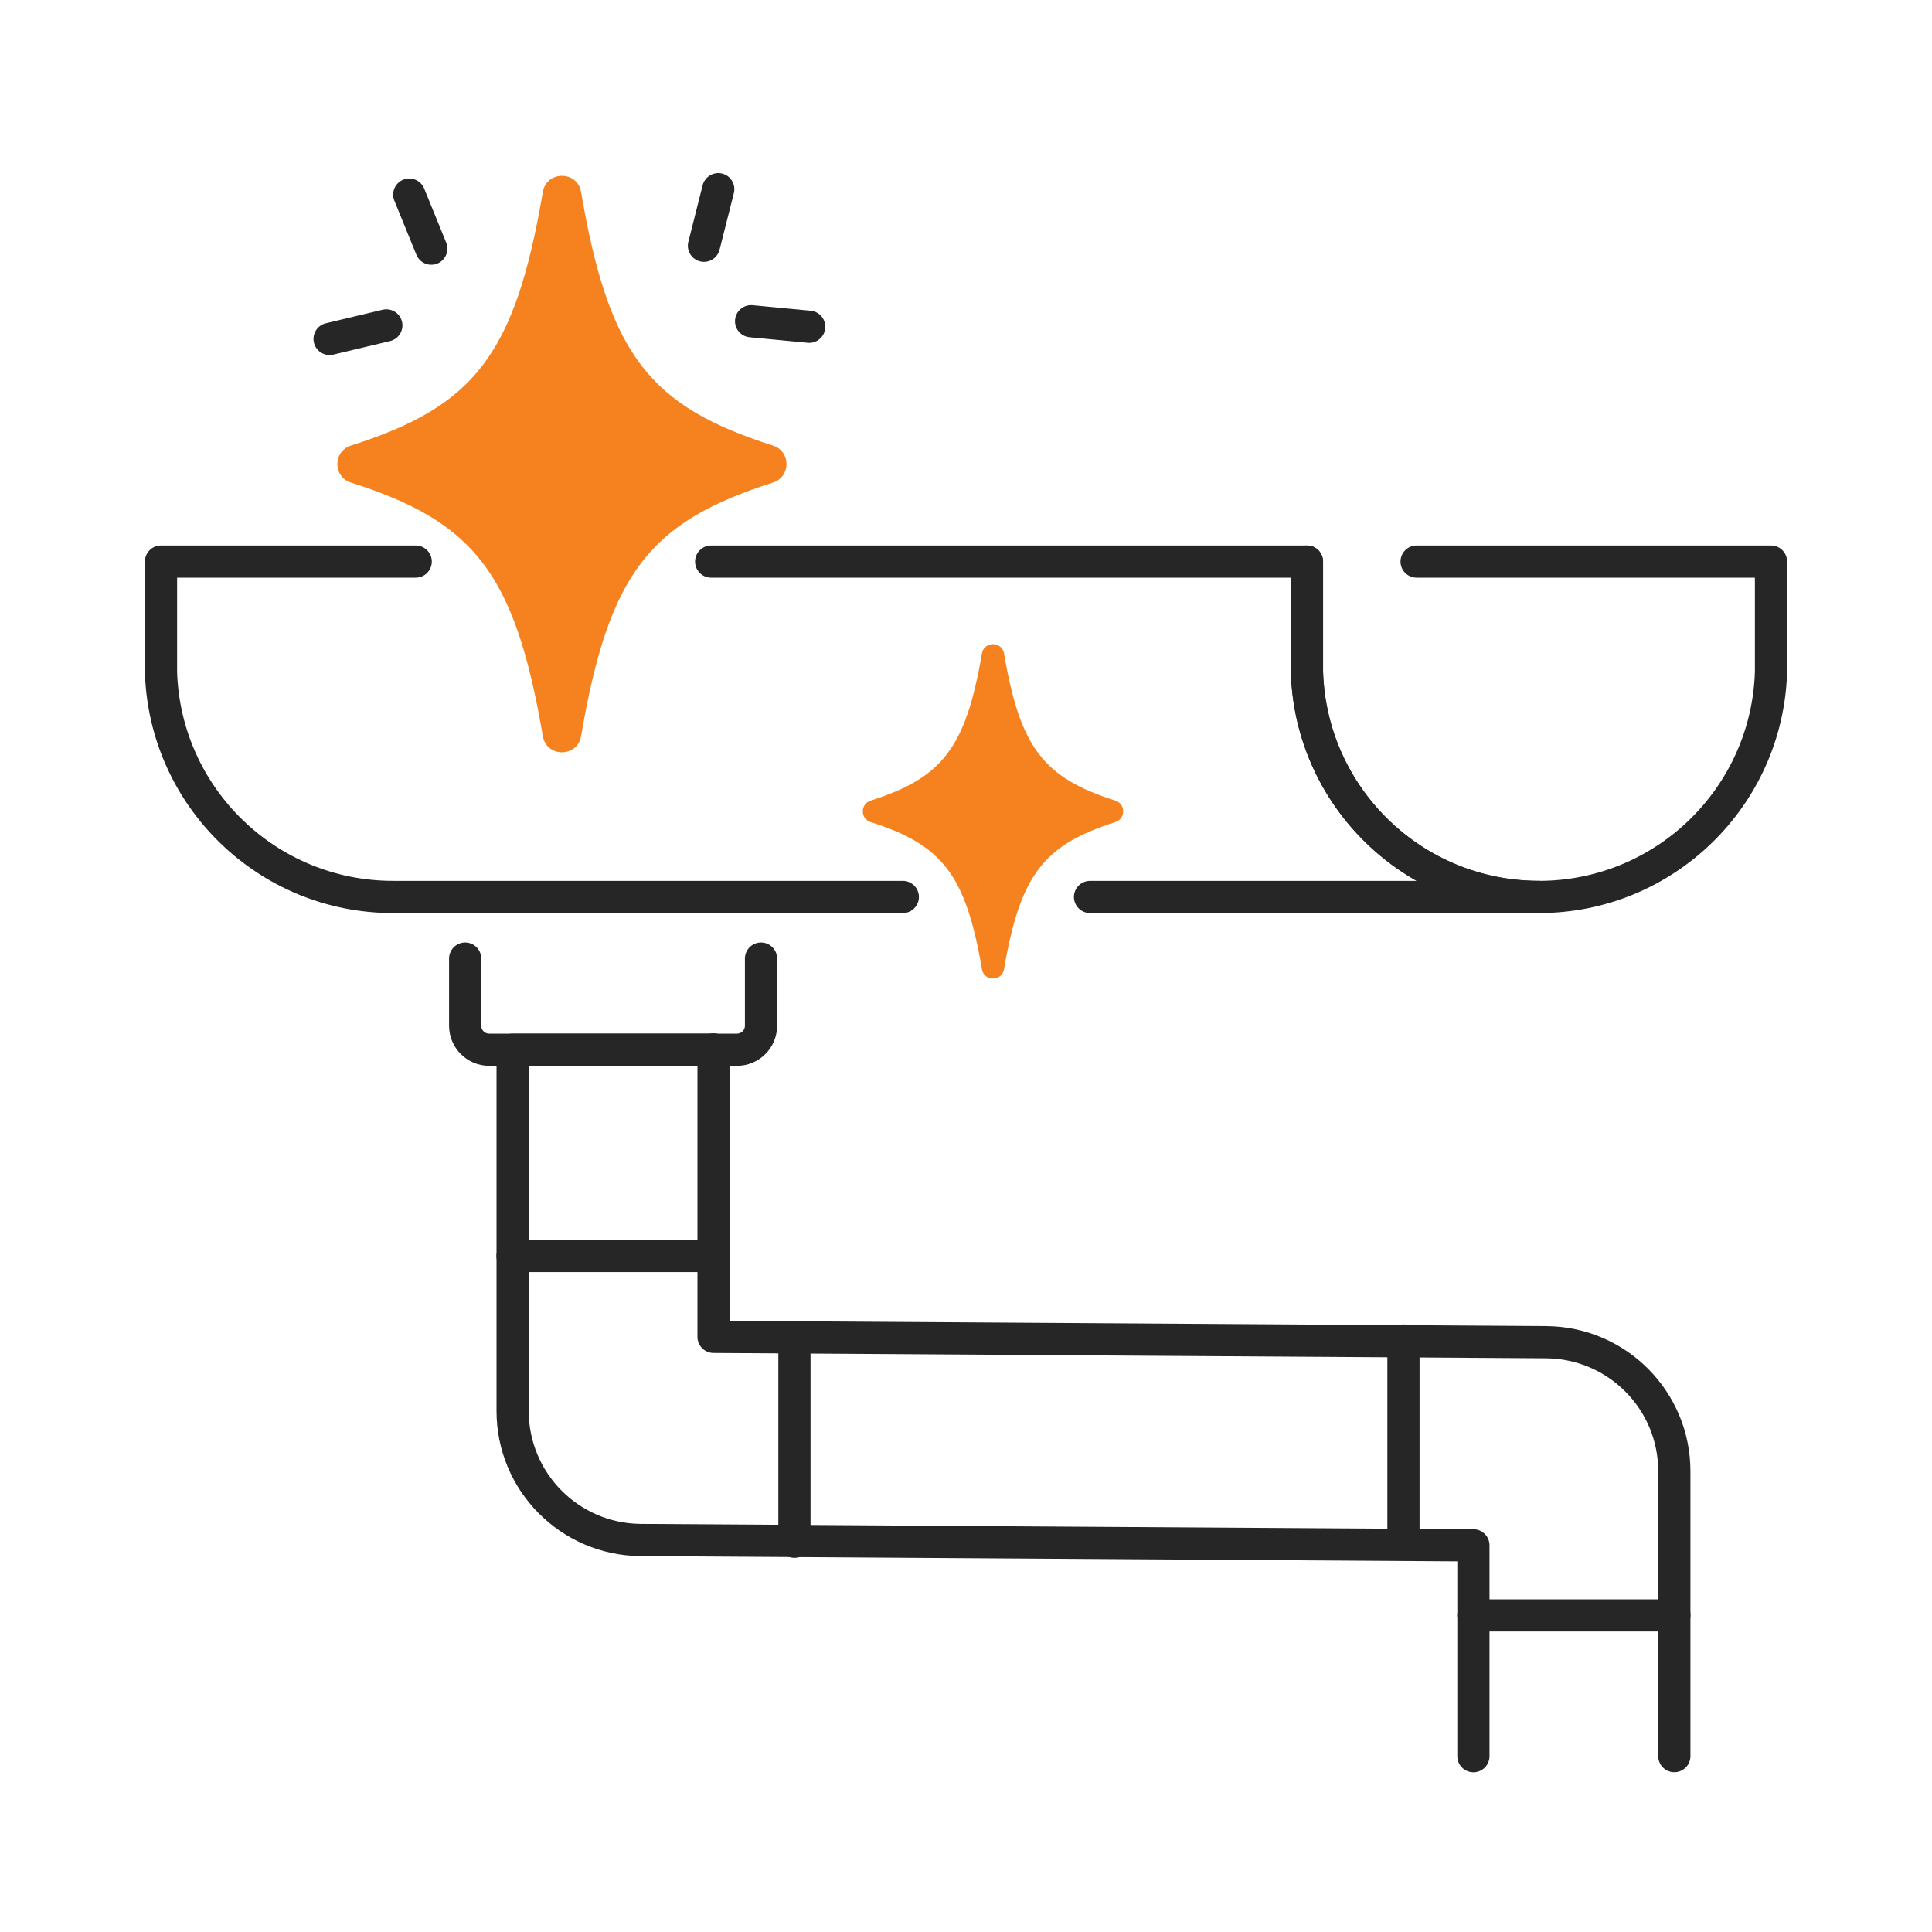
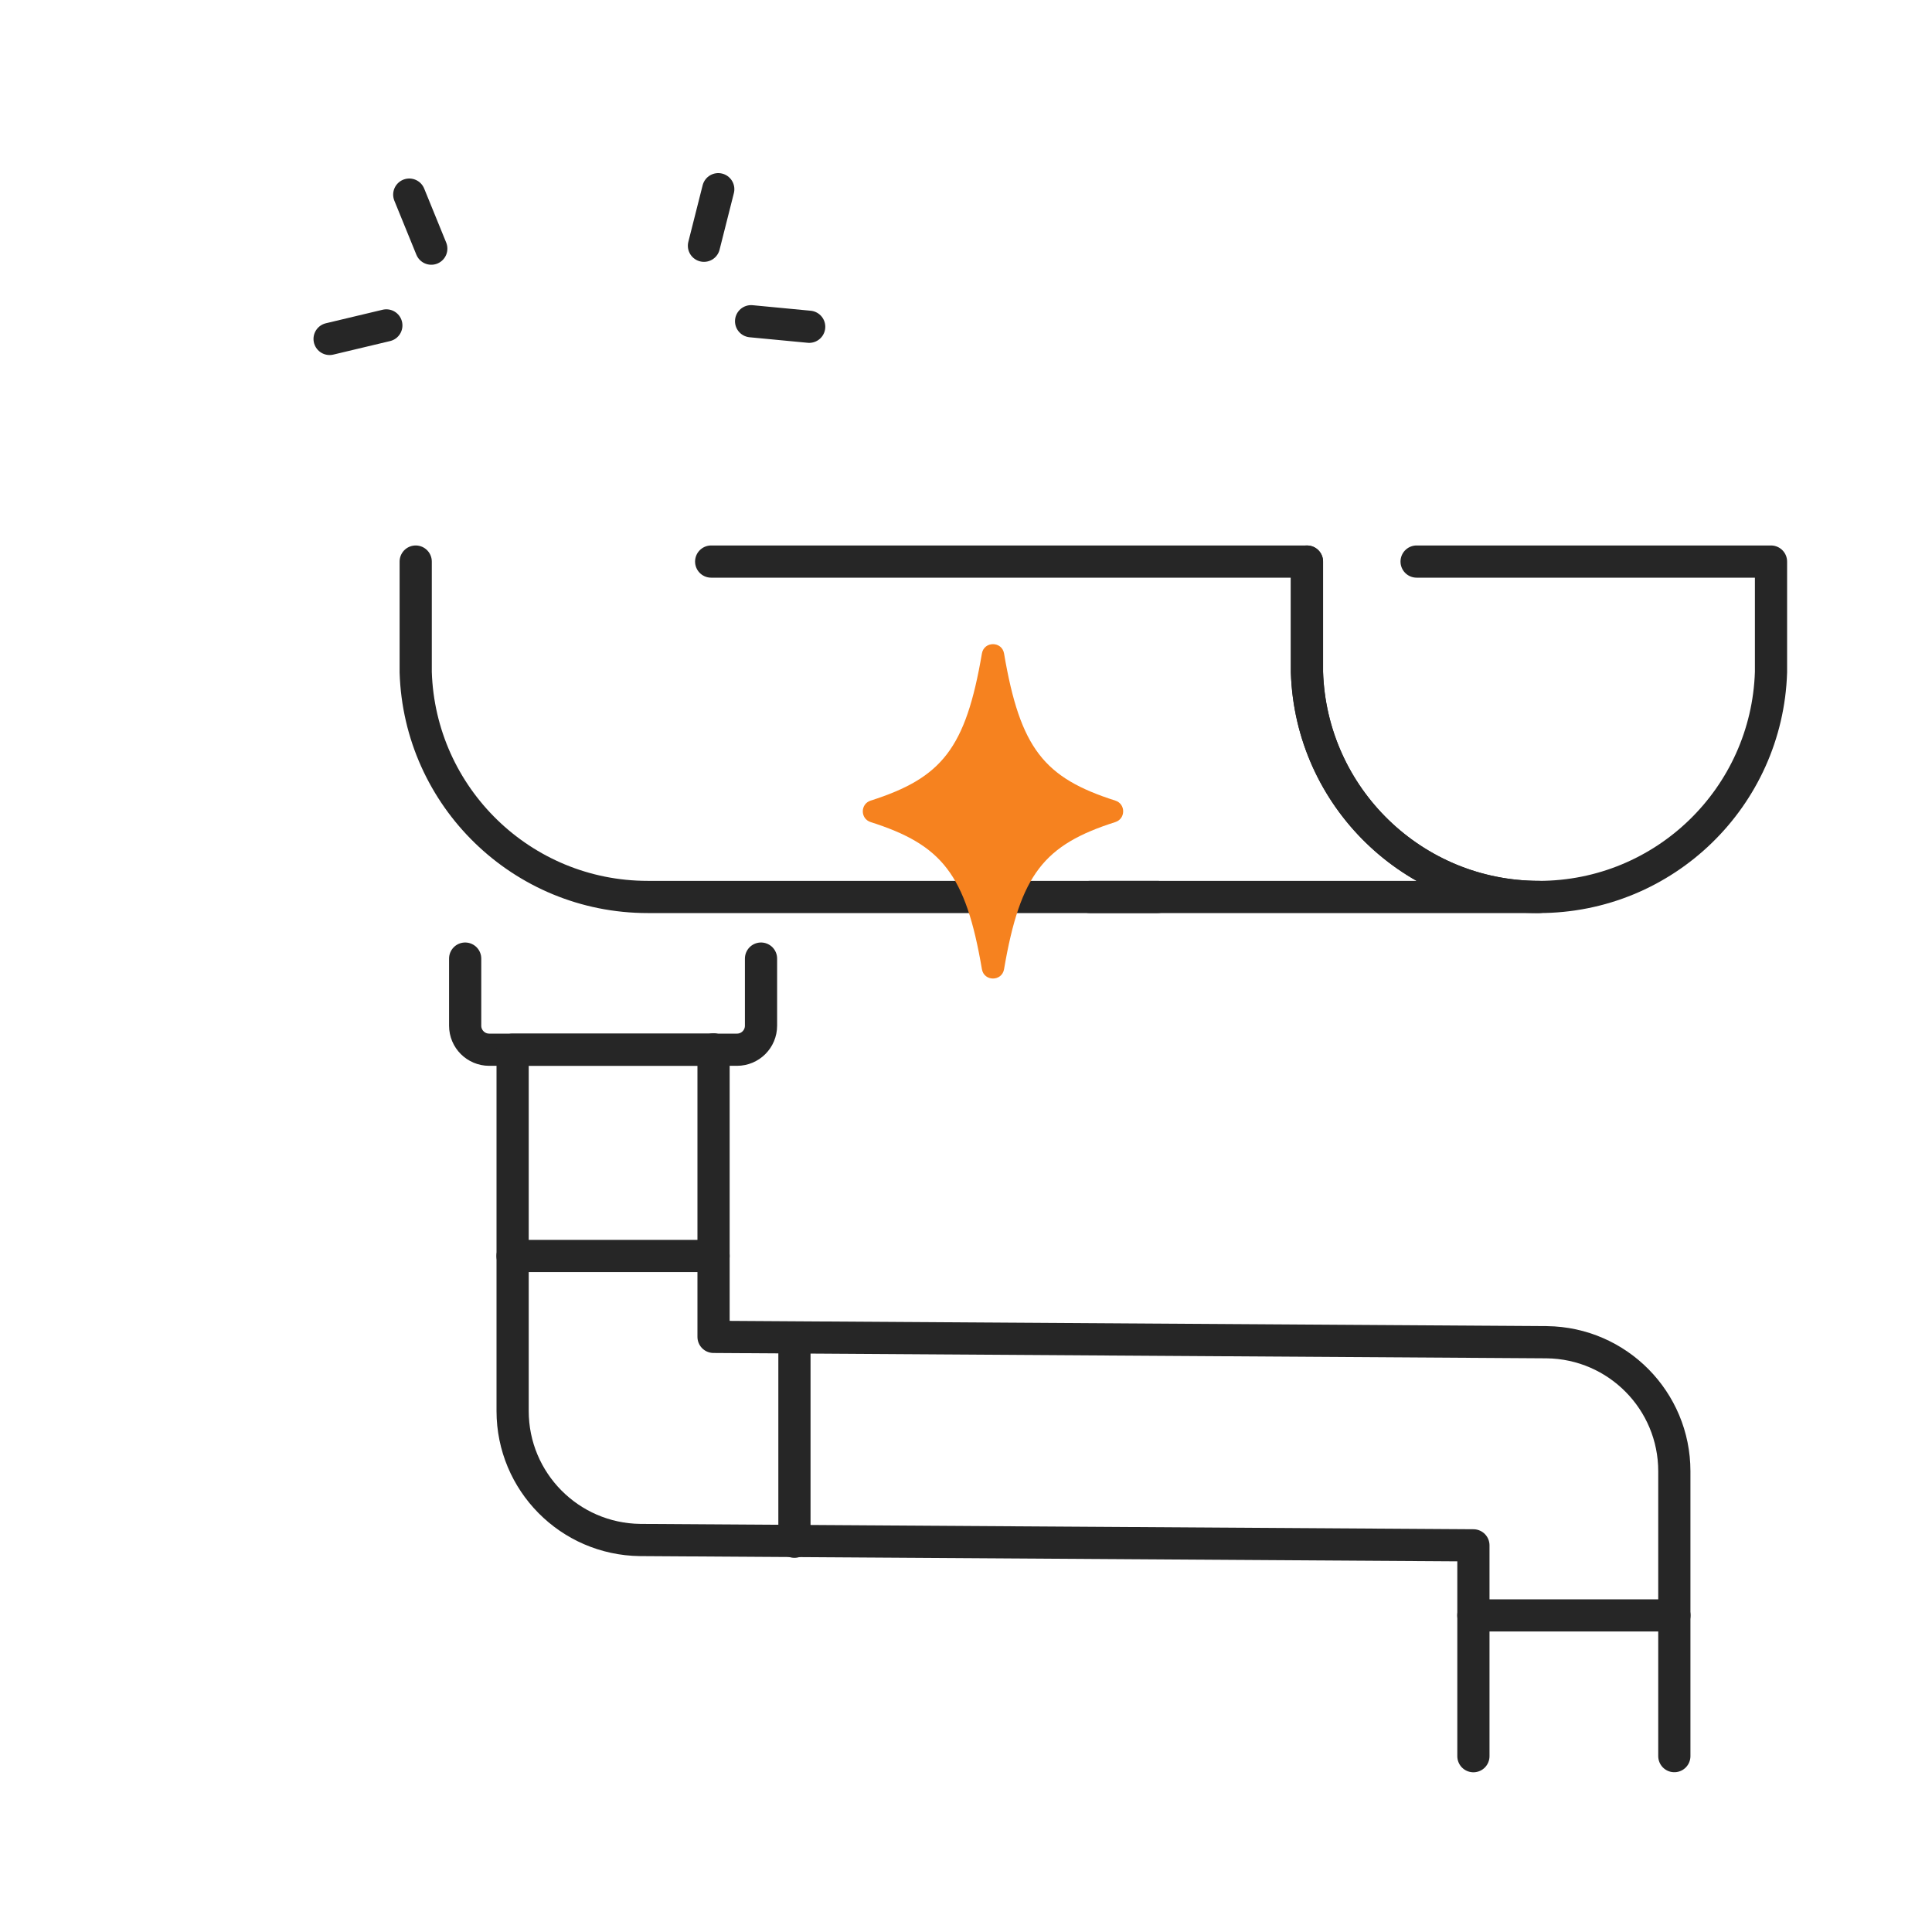
<svg xmlns="http://www.w3.org/2000/svg" id="Layer_1" x="0px" y="0px" viewBox="0 0 300 300" style="enable-background:new 0 0 300 300;" xml:space="preserve">
  <style type="text/css">	.st0{fill:none;stroke:#262626;stroke-width:5;stroke-linecap:round;stroke-linejoin:round;stroke-miterlimit:10;}	.st1{fill:#F6821F;}</style>
  <path class="st0" d="M202.94,87.2v17.17c0.6,19.39,16.5,34.91,36.02,34.91c19.52,0,35.43-15.52,36.04-34.91V87.2h-55.03" />
-   <path class="st0" d="M64.55,87.2H25v17.17c0.6,19.39,16.5,34.91,36.02,34.91h79.17" />
+   <path class="st0" d="M64.55,87.2v17.17c0.6,19.39,16.5,34.91,36.02,34.91h79.17" />
  <path class="st0" d="M169.26,139.28h69.71c-19.52,0-35.42-15.52-36.02-34.91V87.2h-92.52" />
  <path class="st0" d="M72.23,148.85v10.42c0,2.06,1.67,3.73,3.73,3.73h38.48c2.06,0,3.73-1.67,3.73-3.73v-10.42" />
  <g>
    <path class="st0" d="M228.79,272.7v-32.74L99.4,239.13c-10.97-0.13-19.8-9.06-19.8-20.03V163h31.21" />
    <path class="st0" d="M110.8,162.95v44.64l129.39,0.83c10.97,0.13,19.8,9.06,19.8,20.03v44.24" />
  </g>
  <g>
    <line class="st0" x1="109.31" y1="38.16" x2="111.53" y2="29.38" />
    <line class="st0" x1="116.63" y1="49.88" x2="125.65" y2="50.74" />
  </g>
  <g>
    <line class="st0" x1="59.99" y1="50.53" x2="51.18" y2="52.63" />
    <line class="st0" x1="66.97" y1="38.61" x2="63.55" y2="30.22" />
  </g>
  <line class="st0" x1="110.8" y1="195.03" x2="79.59" y2="195.03" />
  <line class="st0" x1="123.36" y1="239.4" x2="123.36" y2="207.72" />
  <line class="st0" x1="260" y1="250.84" x2="228.78" y2="250.84" />
-   <line class="st0" x1="217.93" y1="239.83" x2="217.93" y2="208.16" />
-   <path class="st1" d="M120.03,74.93c-19.06,6.08-25.46,13.92-29.8,39.38c-0.57,3.34-5.37,3.34-5.94,0 c-4.34-25.46-10.74-33.3-29.8-39.38c-2.8-0.89-2.8-4.85,0-5.74c19.06-6.08,25.46-13.92,29.8-39.38c0.57-3.34,5.37-3.34,5.94,0 c4.34,25.46,10.74,33.3,29.8,39.38C122.83,70.08,122.83,74.04,120.03,74.93z" />
  <path class="st1" d="M173.19,127.65c-11.05,3.53-14.76,8.07-17.28,22.84c-0.33,1.94-3.11,1.94-3.44,0 c-2.51-14.76-6.22-19.31-17.28-22.84c-1.62-0.52-1.62-2.81,0-3.33c11.05-3.53,14.76-8.07,17.28-22.84c0.33-1.94,3.11-1.94,3.44,0 c2.51,14.76,6.22,19.31,17.28,22.84C174.81,124.83,174.81,127.13,173.19,127.65z" />
</svg>